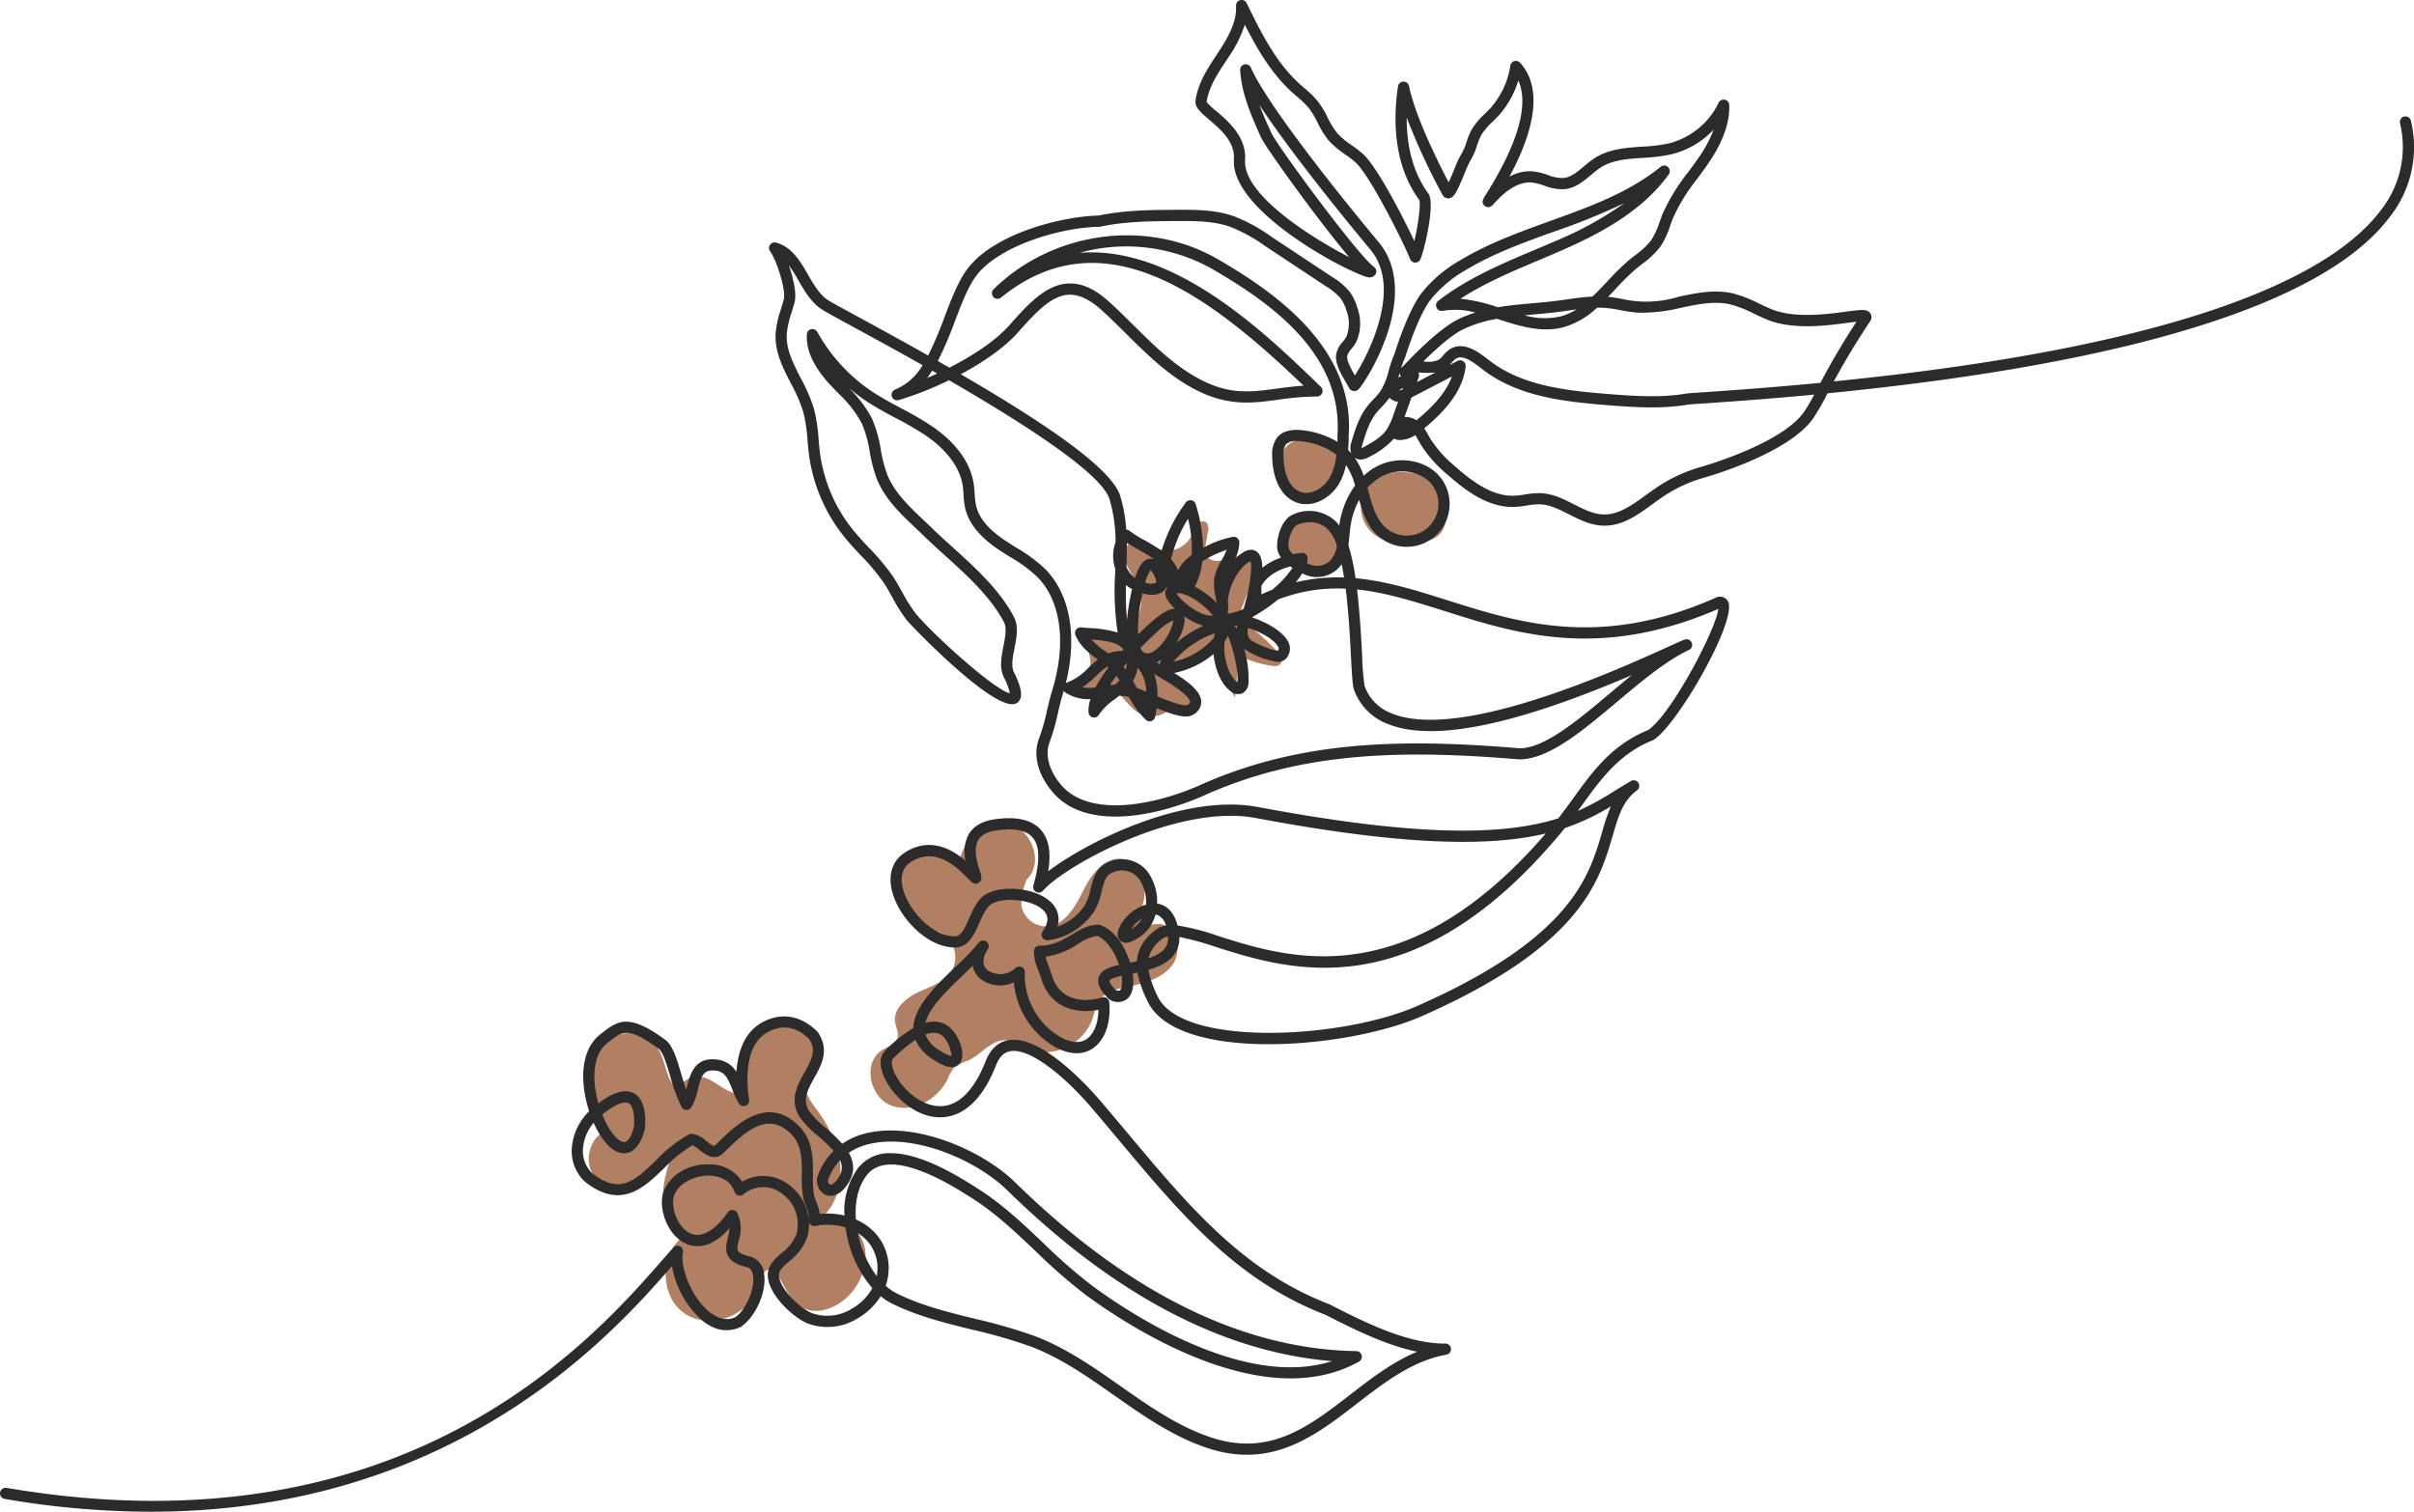
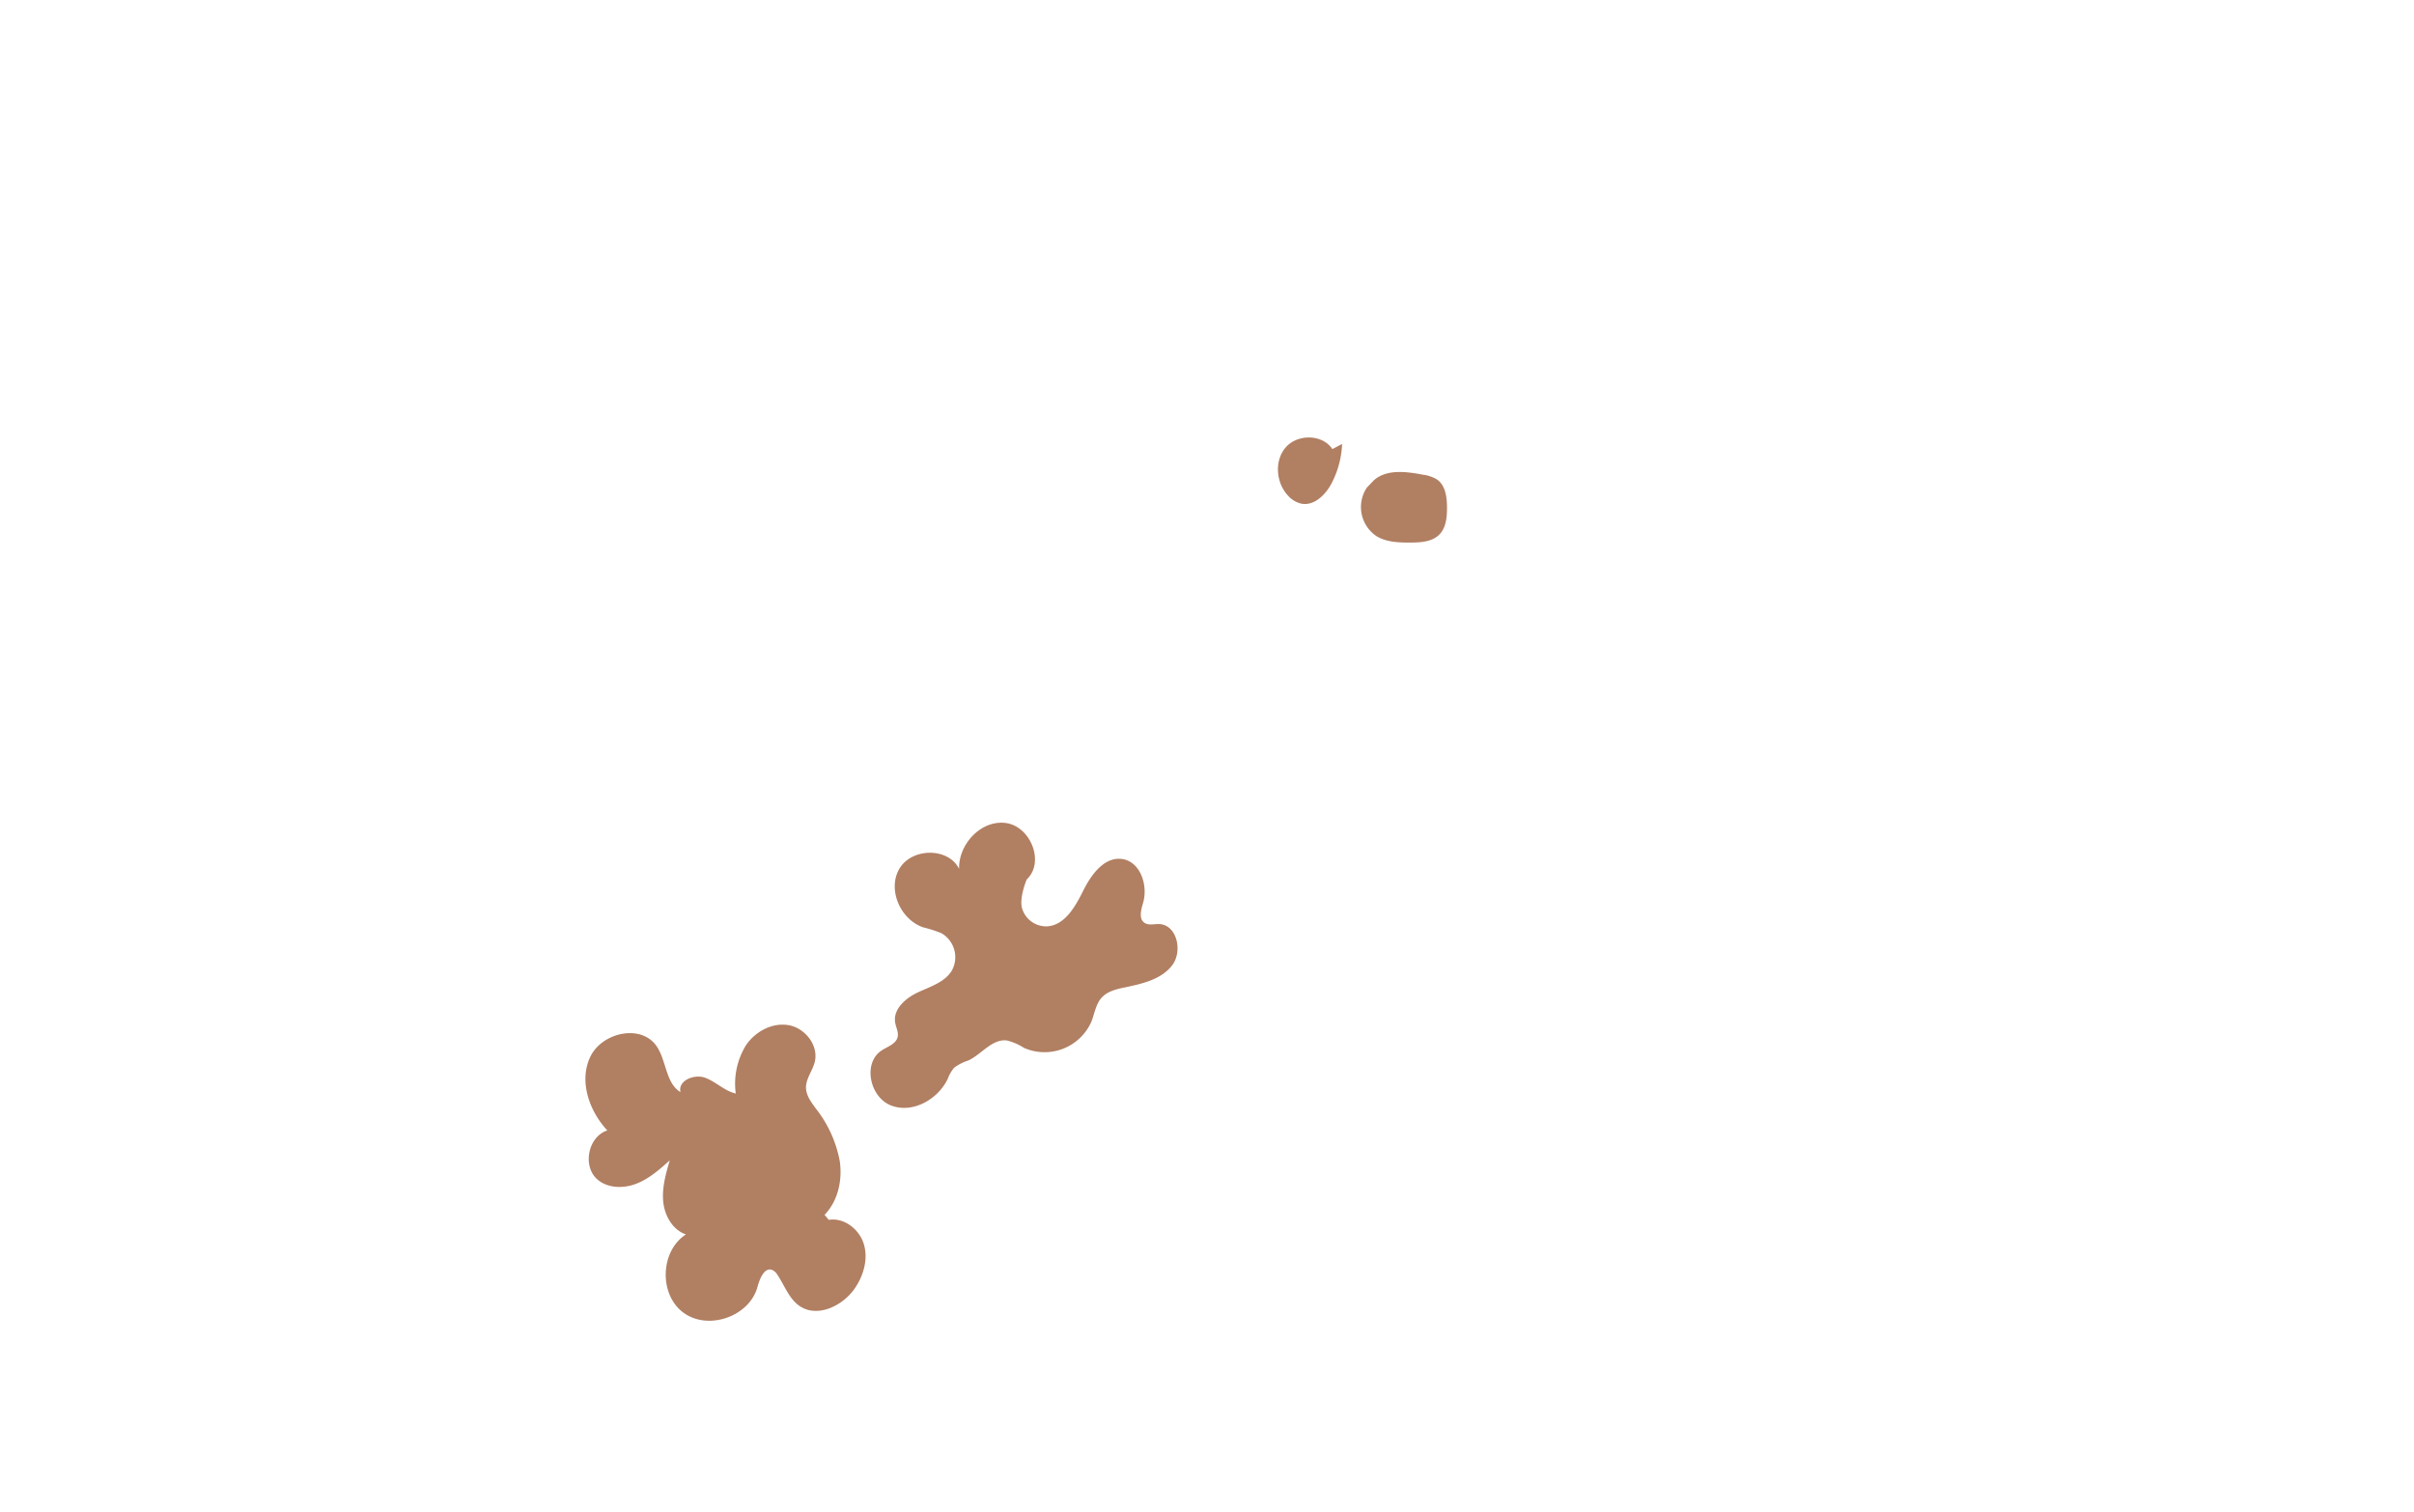
<svg xmlns="http://www.w3.org/2000/svg" width="522.885" height="327.475" viewBox="0 0 522.885 327.475">
  <defs>
    <clipPath id="clip-path">
      <rect id="Rechteck_155" data-name="Rechteck 155" width="522.885" height="327.475" fill="none" />
    </clipPath>
  </defs>
  <g id="Gruppe_136" data-name="Gruppe 136" transform="translate(568 1997)">
    <g id="Gruppe_135" data-name="Gruppe 135" transform="translate(-568 -1997)" clip-path="url(#clip-path)">
      <path id="Pfad_294" data-name="Pfad 294" d="M122.946,45.571a7.583,7.583,0,0,0,2.169,10.577c2.147,1.262,4.769,1.342,7.26,1.335,2.249-.007,4.749-.16,6.31-1.779,1.415-1.466,1.614-3.7,1.616-5.733,0-2.254-.3-4.827-2.137-6.133a7.634,7.634,0,0,0-3.063-1.052c-3.618-.691-7.8-1.241-10.6,1.163" transform="translate(173.128 60.05)" fill="#b17f62" />
-       <path id="Pfad_295" data-name="Pfad 295" d="M115.222,48.668a5.586,5.586,0,0,0,1.6,7.793,10.379,10.379,0,0,0,5.348.984c1.655,0,3.5-.119,4.648-1.308,1.042-1.081,1.19-2.726,1.192-4.226,0-1.66-.223-3.555-1.575-4.517a5.626,5.626,0,0,0-2.256-.778c-2.668-.509-5.752-.914-7.81.858" transform="translate(162.62 65.72)" fill="#b17f62" />
      <path id="Pfad_296" data-name="Pfad 296" d="M126.024,41.621c-2.132-3.223-7.461-3.315-10.039-.436s-2.2,7.739.458,10.543a5.553,5.553,0,0,0,2.779,1.7c2.859.611,5.408-1.965,6.731-4.572a20.4,20.4,0,0,0,2.183-8.338" transform="translate(162.572 55.66)" fill="#b17f62" />
-       <path id="Pfad_297" data-name="Pfad 297" d="M130.662,68.684q1.647-4.2,3.291-8.406c.756-1.926,1.335-4.517-.342-5.728-1.369-.989-3.254-.279-4.856.262s-3.812.632-4.529-.9a3.848,3.848,0,0,1-.068-2.283l.475-2.733a2.2,2.2,0,0,0-.313-2.006,1.6,1.6,0,0,0-2.215.463,10.168,10.168,0,0,0-1.015,2.329,5.753,5.753,0,0,1-7.5,2.787c-1.507-.734-2.854-2.193-4.517-1.97-2.062.279-2.842,3.019-2.217,5s2.111,3.6,2.842,5.542a7.893,7.893,0,0,1-8.025,10.65,3.691,3.691,0,0,0-2.5.25c-1.766,1.279.727,4.214-.182,6.2-.637,1.391-2.845,1.987-2.711,3.511.095,1.1,1.454,1.633,2.547,1.5a32.793,32.793,0,0,1,3.223-.691c3.235-.053,4.8,3.981,7.572,5.646a5.935,5.935,0,0,0,7.844-1.96,8.239,8.239,0,0,0,2.968,1.977c1.493-1.119,1.33-3.521.262-5.05s-2.755-2.479-4.226-3.627c-.407-.317-.843-.78-.7-1.277.131-.465.681-.649,1.151-.763l9.969-2.377a24.946,24.946,0,0,0,3.637,9.729l.855-9.128a21.477,21.477,0,0,0,7.269,2.292,2.037,2.037,0,0,0,1.461-.2c.94-.683.218-2.157-.572-3.007a51.5,51.5,0,0,0-7.16-6.387" transform="translate(137.007 66.32)" fill="#b17f62" />
      <path id="Pfad_298" data-name="Pfad 298" d="M140.324,95.506c-1.088-.039-2.3.342-3.189-.288-1.275-.9-.7-2.852-.267-4.354,1.1-3.833-.652-8.953-4.606-9.46-3.831-.492-6.649,3.4-8.369,6.862S119.9,95.777,116.049,96a5.45,5.45,0,0,1-5.433-3.993c-.589-2.367,1.04-6.179,1.04-6.179,3.938-3.69.872-11.435-4.471-12.205s-10.337,4.531-10.18,9.928c-2.336-4.7-10.2-4.587-12.9-.092s.148,11.042,5.105,12.75a27.855,27.855,0,0,1,3.955,1.27,6,6,0,0,1,2.256,8.113c-1.531,2.513-4.633,3.451-7.3,4.689s-5.435,3.623-4.97,6.528c.172,1.076.788,2.127.531,3.186-.363,1.5-2.152,2.033-3.443,2.876-4.168,2.724-2.607,10.146,2.038,11.936s10.146-1.3,12.276-5.8a7.962,7.962,0,0,1,1.384-2.392A10.42,10.42,0,0,1,99,125.058c2.91-1.379,5.183-4.747,8.377-4.335a12.368,12.368,0,0,1,3.678,1.6,11.083,11.083,0,0,0,14.6-5.673c.7-1.779.952-3.814,2.241-5.224,1.243-1.357,3.16-1.815,4.963-2.193,3.78-.79,7.914-1.716,10.276-4.771s1.052-8.823-2.808-8.961" transform="translate(110.743 104.671)" fill="#b17f62" />
      <path id="Pfad_299" data-name="Pfad 299" d="M104.132,132.8c2.913-3,3.9-7.519,3.286-11.655a26.066,26.066,0,0,0-5.132-11.314c-1.01-1.381-2.144-2.842-2.176-4.553-.036-1.982,1.415-3.666,1.895-5.59.88-3.523-2.016-7.294-5.585-7.958S89.128,93.07,87.1,96.08a15.89,15.89,0,0,0-2.2,10.446c-2.455-.56-4.32-2.59-6.693-3.438s-5.922.7-5.278,3.131c-3.31-2.011-3.01-6.981-5.295-10.112-3.421-4.681-11.75-2.772-14.246,2.462s-.269,11.711,3.69,15.949c-4.207,1.355-5.469,7.846-2.077,10.679,2.263,1.892,5.641,1.924,8.389.851S68.4,122.967,70.6,121c-.851,2.92-1.711,5.929-1.413,8.956s2.038,6.116,4.919,7.09c-5.59,3.591-5.891,13.015-.538,16.952s14.26.851,16.026-5.556c.494-1.8,1.5-4.379,3.23-3.686a2.62,2.62,0,0,1,1.107,1.054c1.553,2.309,2.5,5.181,4.8,6.746,3.841,2.612,9.3.007,11.939-3.814,1.914-2.777,2.939-6.349,1.975-9.579s-4.279-5.823-7.606-5.273" transform="translate(74.473 130.361)" fill="#b17f62" />
-       <path id="Pfad_300" data-name="Pfad 300" d="M32.664,327.475A188.145,188.145,0,0,1,1.008,324.7a1.21,1.21,0,0,1-.991-1.4,1.228,1.228,0,0,1,1.4-.991c86.161,14.689,126.947-32.048,142.3-49.642.785-.9,1.49-1.706,2.12-2.413a1.211,1.211,0,0,1,2.091,1.049c-.662,3.215,1.873,9.811,5.774,12.922,1.934,1.544,3.809,1.907,5.585,1.1,2.321-1.621,4.333-6.286,3.8-9.14-.24-1.292-.887-1.59-1.352-1.7-2.062-.492-3.32-1.209-3.962-2.263-.79-1.289-.451-2.68-.126-4.025a10.98,10.98,0,0,0,.376-2.142c-4.354,4.938-7.987,4.161-9.872,3.145-3.877-2.081-5.646-7.88-4.369-11.161,1.362-3.514,5.333-5.978,9.862-5.8a8.136,8.136,0,0,1,7.1,3.751,9.007,9.007,0,0,1,9.806.431,10.748,10.748,0,0,1,4.626,7.6,5.705,5.705,0,0,0-.574-2.673,17.554,17.554,0,0,1-.582-1.665,23.241,23.241,0,0,1-.339-5.069c.022-3.388.041-6.586-2.338-8.966-4.87-4.861-9.484-1.027-14.587,4.073-1.989,1.987-4.054.339-5.282-.642a6.482,6.482,0,0,0-1.473-1,29.548,29.548,0,0,0-6.179,5c-4.4,4.26-9.387,9.087-17.2,2.84a9.092,9.092,0,0,1-2.772-7.122,12.6,12.6,0,0,1,3.763-8.086c-1.844-5.622-2.234-13.119,2.508-16.715l.657-.511c3.327-2.622,5.908-3.792,13.623,1.992,1.459,1.442,2.215,3.986,3.087,6.933.363,1.229.737,2.484,1.153,3.649.046-.174.09-.349.133-.526.683-2.758,1.706-6.937,7.049-5.922a5.467,5.467,0,0,1,3.71,2.641c.237-4.093,1.544-8.658,5.736-10.873,4.088-2.157,8.3-1.386,11.861,2.174,2.622,3.894.829,7.1-.751,9.935-1.405,2.518-2.619,4.691-1.153,7.151a18.865,18.865,0,0,0,3.564,3.63,35.853,35.853,0,0,1,3.642,3.494,15.943,15.943,0,0,1,5.682-2.387c10.519-2.287,24.682,3.812,31.789,10.766,24.381,23.868,49.24,36.16,73.886,36.541a1.212,1.212,0,0,1,.574,2.268c-20.941,11.745-50.672-8.147-59.289-14.522a118.247,118.247,0,0,1-10.839-9.477c-4.177-3.962-8.5-8.059-13.4-11.209-4.461-2.862-18.033-11.573-23.063-5.2-1.846,2.341-2.668,5.74-2.377,9.615a12.808,12.808,0,0,1,3.383,2.169,11.2,11.2,0,0,1,3.644,9.605,10.8,10.8,0,0,1-.579,2.6,10.594,10.594,0,0,0,2.3,1.6c5.331,2.67,11.272,4.131,17.018,5.544a113.2,113.2,0,0,1,12.976,3.749c6.777,2.564,12.772,6.773,18.573,10.841,6.157,4.325,12.523,8.794,19.707,11.146,12.646,4.148,21.088-2.38,30.027-9.283,4.546-3.509,9.205-7.109,14.524-9.317-6.976-1.437-13.964-4.994-19.848-7.987-19.278-7.439-31.077-21.512-44.736-37.81-1.924-2.295-3.887-4.638-5.922-7.025-5.656-6.632-13.284-13.012-17.6-12.28-1.381.23-2.4,1.224-3.109,3.036-3.635,9.254-8.529,11.248-11.994,11.289h-.121c-5.828,0-10.652-5.217-12.227-8.951-.981-2.336-.872-4.272.308-5.452a30.219,30.219,0,0,1,6.123-4.941c.111-4.633,4.946-9.256,9.237-13.364a50.368,50.368,0,0,0,4.9-5.1,1.211,1.211,0,0,1,1.98,1.393c-1.231,1.895-1.25,3.5-.056,4.526a4.774,4.774,0,0,0,6.07-.465,1.211,1.211,0,0,1,2.018.964,15.53,15.53,0,0,0,7.48,13.882c1.607.943,3.918,1.812,5.808.615,1.633-1.035,2.617-3.465,2.648-6.395-4.984.993-10.4-.579-12.285-6.455-.293-.916-.56-1.624-.788-2.227a10.134,10.134,0,0,1-.894-3.993,1.21,1.21,0,0,1,1.212-1.212c3.026,0,5.076-1.241,7.061-2.442,1.788-1.086,3.477-2.111,5.648-2.111a1.219,1.219,0,0,1,.383.063c3.06,1.02,5.408,4.577,6.521,8.154.506-.1,1-.2,1.473-.31.182-2.5,1.42-5.018,4.728-7.223a1.027,1.027,0,0,1,.223-.116,6.25,6.25,0,0,1,1.345-.366,3.551,3.551,0,0,0-1.594-2.188,2.128,2.128,0,0,0-.678-.189,8.36,8.36,0,0,1-3.24,4.708c-1.844,1.287-3.085,1.657-4.005,1.195a1.733,1.733,0,0,1-.95-1.548c-.063-1.655,1.771-4.231,3.925-5.513a9.866,9.866,0,0,1,2.22-1.006,8.605,8.605,0,0,0-.974-4.655,4.679,4.679,0,0,0-6.278-2.307c-1.447.586-1.861,1.982-2.413,4.211a13.169,13.169,0,0,1-1.614,4.27,14.094,14.094,0,0,1-9.983,6.191,1.226,1.226,0,0,1-1.178-.586,1.212,1.212,0,0,1,.048-1.311c1.825-2.61.746-3.9.39-4.328-2.074-2.489-8.168-3.169-11.032-1.856-1.374.511-2.215,2.416-3.029,4.26-1.115,2.527-2.375,5.391-5.331,5.391-5.92,0-11.854-6.179-13.477-11.723-1.122-3.829-.162-7.054,2.639-8.847,5.391-3.455,10.15-.763,13.138,1.766a8.172,8.172,0,0,1,.749-5.825c1.056-1.706,2.937-2.762,5.585-3.143,4.684-.671,8.054.1,9.993,2.3,2.048,2.331,2.123,5.694,1.565,8.968,8.382-6.356,29.419-16.945,45.448-13.928,36.7,6.913,54.268,5.871,65.063,2.45,1.153-1.476,2.232-2.966,3.288-4.422,4.3-5.929,8.36-11.529,16.194-14.706,5.183-3.608,14.8-22.109,15.161-26.225-25.632,11.1-43.5,5.445-59.272.458-6.586-2.081-12.746-4.03-18.968-4.679.528,4.405.843,9.334,1.1,14.267a56.3,56.3,0,0,0,.531,6.649,9.866,9.866,0,0,0,5.789,5.893c14.667,6.126,48.613-9.244,59.771-14.3,2.023-.916,3.245-1.471,3.79-1.65a1.211,1.211,0,0,1,.9,2.246c-4.953,2.329-10.344,6.857-15.559,11.238-7.633,6.409-14.839,12.462-21.19,12.462-25.954-2.159-47.525-1.614-68.763,8.04-11.49,4.924-26.08,7.131-32.642-1.376-.148-.16-4.829-5.515-2.564-11.318a43.406,43.406,0,0,0,1.679-5.905c.339-1.461.683-2.922,1.124-4.357,3.138-10.192,1.926-19.4-3.24-24.619a31.136,31.136,0,0,0-5.835-4.286c-.921-.572-1.839-1.146-2.736-1.757-4.015-2.743-6.322-5.66-7.051-8.917a18.436,18.436,0,0,1-.339-2.876c-.044-.623-.085-1.25-.174-1.871-.778-5.265-5.328-9.084-7.972-10.892A70.279,70.279,0,0,0,194,90.552c-2.1-1.122-4.265-2.283-6.3-3.63a39.134,39.134,0,0,1-4.02-3.051,26.257,26.257,0,0,1,5.183,6.787,27.686,27.686,0,0,1,1.917,6.734,29.3,29.3,0,0,0,1.43,5.486c1.556,3.838,4.764,6.877,7.868,9.816.572.543,1.146,1.086,1.706,1.628,1.468,1.425,3.014,2.828,4.577,4.24,4.965,4.5,10.1,9.147,13.225,15,1.093,2.048.618,4.495.158,6.862-.39,2-.756,3.9-.119,5.2,1.306,2.668,2.4,5.544.613,6.676-4.267,2.665-22.923-16.821-23.858-18a35.188,35.188,0,0,1-3.063-4.851c-.625-1.124-1.272-2.287-1.987-3.349a46.3,46.3,0,0,0-4.87-5.784c-1.219-1.3-2.476-2.641-3.623-4.068a35.939,35.939,0,0,1-7.6-17.711c-.143-1.069-.24-2.147-.334-3.225a32.876,32.876,0,0,0-.957-6.247,34.644,34.644,0,0,0-2.629-6.007C169.582,79.7,167.8,76.227,168,72.287a21.648,21.648,0,0,1,1.139-5.268c.23-.754.46-1.5.649-2.263.47-1.9-1.546-8.391-2.971-10.308a1.212,1.212,0,0,1,1.294-1.892c3.436.947,5.21,4.008,6.928,6.969,1.294,2.232,2.515,4.34,4.354,5.51.834.531,3.349,1.9,6.828,3.792,4.963,2.7,9.959,5.445,14.817,8.185a80.054,80.054,0,0,0,3.55-8.343c1.631-4.262,3.172-8.292,5.389-10.967,5.988-7.231,19.9-10.788,27.866-11.006l.131,0c5.542-1.175,11.229-1.212,16.736-1.248,3.935-.017,8.391-.051,12.469,1.357a37.063,37.063,0,0,1,8.229,4.485l13.206,8.747a14.8,14.8,0,0,1,3.586,2.985,10.914,10.914,0,0,1,1.762,3.5,10.051,10.051,0,0,1-.053,7.25,7.78,7.78,0,0,1-1.2,1.817,3.565,3.565,0,0,0-.867,1.464c-.262.923.843,2.922,1.636,4.286,2.77-4.284,10.364-18.828,3.395-27.212-4.5-5.408-17.059-20.7-24.059-31.382.756,2.057,1.667,4.073,2.566,6.058,1.245,2.755,18.721,26.468,22.247,29.044a1.22,1.22,0,0,1,.487,1.139,1.479,1.479,0,0,1-1.548,1.107c-3.2-.322-30.085-14.069-29.291-25.561.262-3.809-2.862-6.477-5.372-8.619-1.822-1.558-3.14-2.682-2.937-4.151.514-3.751,2.593-6.906,4.606-9.954l.487-.739c2.021-3.085,3.867-6.4,3.669-9.792a1.211,1.211,0,0,1,2.3-.6c3.08,6.283,6.261,12.777,11.473,17.5.334.3.678.6,1.025.9a21.693,21.693,0,0,1,2.949,2.91,21.309,21.309,0,0,1,2.1,3.489,17,17,0,0,0,2.1,3.4,17.012,17.012,0,0,0,3.085,2.573,28.094,28.094,0,0,1,2.421,1.866c3.075,2.731,8.561,13.393,11.173,18.912.819-3.436,1.437-8.018,1.056-8.929-5.658-7.693-5.631-17.618-4.6-24.578a1.212,1.212,0,0,1,2.387-.065c1.333,6.492,6.2,16.286,8.592,20.853.417-.889.894-2.045,1.236-2.871a23.241,23.241,0,0,1,1.444-3.155,11.456,11.456,0,0,0,1.18-2.7,15.943,15.943,0,0,1,1.146-2.758,15.691,15.691,0,0,1,2.823-3.368c.4-.395.8-.79,1.18-1.2a17.781,17.781,0,0,0,4.354-9.239,1.21,1.21,0,0,1,2.086-.64c3.283,3.547,5.275,10.659-2.292,24.7a8.92,8.92,0,0,1,5.224-1.141,14.382,14.382,0,0,1,3.1.768,8.6,8.6,0,0,0,3.395.657c1.587-.148,2.944-1.287,4.386-2.493a22.622,22.622,0,0,1,2.447-1.868c3.092-1.955,6.7-2.2,10.184-2.428a35.848,35.848,0,0,0,5.757-.7,16.4,16.4,0,0,0,10.817-8.8,1.211,1.211,0,0,1,2.309.473c.172,5.275-2.728,10.063-4.924,13.208-.64.914-1.3,1.815-1.968,2.716a40.387,40.387,0,0,0-5.232,8.437c-.242.584-.456,1.182-.666,1.779a18.27,18.27,0,0,1-2.111,4.514,18.239,18.239,0,0,1-3.921,3.744c-.446.349-.892.693-1.323,1.054a53.7,53.7,0,0,0-4.558,4.485c-.509.54-1.02,1.086-1.539,1.621.032,0,.065,0,.1.01,1.042.1,2.077.291,3.111.482a23.584,23.584,0,0,0,12.13-.536c3.8-.785,7.727-1.609,11.66-.708a27.434,27.434,0,0,1,5.677,2.2c.911.436,1.822.87,2.758,1.248,4.95,2,11.912,1.069,16.07.516,3.409-.458,4.681-.625,5.331.414a1.515,1.515,0,0,1-.1,1.7c-2.8,4.18-5.435,8.544-7.839,12.99,80.309-8.035,108.946-24.287,118.524-37.137a22.087,22.087,0,0,0,4.112-18.789,1.21,1.21,0,1,1,2.36-.536,24.381,24.381,0,0,1-4.531,20.769C503.788,65.6,461.885,78.7,395.858,85.2a56.175,56.175,0,0,1-2.944,5.176c-5.285,7.945-23.434,13-24.2,13.213a30.868,30.868,0,0,0-8.464,3.981c-.749.5-1.5,1.047-2.244,1.59-3.283,2.387-6.637,4.88-10.863,4.7-2.67-.1-5.013-1.289-7.277-2.435-2.118-1.073-4.119-2.086-6.249-2.174a15.147,15.147,0,0,0-2.976.269,24.169,24.169,0,0,1-2.6.3c-5.571.17-10.364-3.354-14.345-6.865a28.232,28.232,0,0,1-5.869-6.521c-.172-.288-.339-.586-.5-.884-.254-.453-.5-.9-.768-1.3a6.416,6.416,0,0,1-3.1,1.066A2.638,2.638,0,0,1,301.94,95a17.436,17.436,0,0,1-5.307,3.947c-.487.274-1.963,1.093-3.215.182.022.029.046.061.068.094a15.688,15.688,0,0,1,1.9,3.841,13.4,13.4,0,0,1,2.53-1.863c5.084-2.862,11.784-1.5,14.628,2.973a9.295,9.295,0,0,1-13.928,12.014c-2.4-2.081-3.395-4.989-4.216-7.907a17.539,17.539,0,0,0-1.939,6.21c-.056.465-.1.935-.148,1.41-.068.7-.138,1.425-.25,2.154a46.888,46.888,0,0,1,1.548,7.2c6.748.615,13.291,2.682,20.017,4.81,15.472,4.895,33,10.434,57.852-.509a2.017,2.017,0,0,1,2.808.681c2.157,3.938-10.684,26.427-16.031,29.991a1.017,1.017,0,0,1-.223.114c-7.265,2.908-11.144,8.263-15.254,13.931-.339.47-.681.938-1.025,1.41a63.861,63.861,0,0,0,8.36-4.589c1.049-.652,2.081-1.289,3.138-1.9a1.212,1.212,0,0,1,1.321,2.028c-3.029,2.205-4,5.508-5.219,9.692-2.966,10.15-7.029,24.052-41.358,39.2-16.305,7.2-53.345,10.146-59.49-3.344a24.793,24.793,0,0,1-2.13-6.092c-.356.078-.708.148-1.047.216.409,2.639-.036,4.606-1.258,5.559a3.308,3.308,0,0,1-3.589.15,1.208,1.208,0,0,1-.363-.247c-1.168-1.166-2.658-2.91-2.137-4.628.468-1.541,2.14-2.188,4.4-2.7-.911-2.767-2.665-5.476-4.713-6.281a9.418,9.418,0,0,0-4.194,1.754,16.268,16.268,0,0,1-7,2.728,12.142,12.142,0,0,0,.637,1.992c.24.635.519,1.381.829,2.343,1.674,5.229,6.843,5.7,10.773,4.5a1.211,1.211,0,0,1,1.561,1.049c.4,4.514-1.015,8.382-3.707,10.087-2.28,1.447-5.239,1.241-8.333-.572a18.078,18.078,0,0,1-8.634-13.834,6.978,6.978,0,0,1-7.284-.8A4.877,4.877,0,0,1,210.7,209.2c-.625.613-1.277,1.241-1.946,1.878-3.533,3.38-7.47,7.146-8.321,10.5a6.2,6.2,0,0,1,3.012-.153c2.009.431,3.533,1.98,4.526,4.6.291.8,1.1,3.448-.424,4.655-1.493,1.187-3.826-.1-5.452-1.178a9.449,9.449,0,0,1-3.795-4.25,30.661,30.661,0,0,0-4.868,4.1c-.412.414-.33,1.51.213,2.8,1.522,3.608,5.765,7.47,10,7.47h.087c3.9-.046,7.281-3.419,9.765-9.751,1.037-2.636,2.707-4.163,4.967-4.541,7.233-1.243,17.8,10.7,19.848,13.1s4.008,4.737,5.937,7.037c13.441,16.041,25.053,29.894,43.66,37.054.039.017.279.136.317.155,7.337,3.734,16.46,8.374,24.725,8.374a.962.962,0,0,1,.145,0,1.211,1.211,0,0,1,.213,2.4c-7.34,1.3-13.46,6.031-19.378,10.6-9.043,6.988-18.4,14.207-32.264,9.671-7.526-2.464-14.044-7.042-20.347-11.466-5.675-3.984-11.544-8.105-18.038-10.56a110.813,110.813,0,0,0-12.695-3.661c-5.876-1.444-11.953-2.937-17.524-5.731a12.371,12.371,0,0,1-2.3-1.514,14.2,14.2,0,0,1-4.861,4.715,12.358,12.358,0,0,1-11.088,1.136c-3.119-1.338-8.711-6.429-8.5-10.72.094-1.912,1.59-3.24,3.031-4.524A9.459,9.459,0,0,0,172.5,267.4a8.145,8.145,0,0,0-3.308-8.975,6.612,6.612,0,0,0-8.185.32,1.213,1.213,0,0,1-1.9-.557c-1.052-3.1-4.2-3.5-5.51-3.528-2.905.012-6.436,1.381-7.555,4.257-.877,2.266.574,6.71,3.259,8.151,2.44,1.3,5.4-.274,8.345-4.444a1.151,1.151,0,0,1,1.078-.509,1.215,1.215,0,0,1,.991.659,8.115,8.115,0,0,1,.291,6c-.23.943-.429,1.757-.162,2.191.191.31.771.766,2.457,1.168a4.21,4.21,0,0,1,3.172,3.613c.715,3.826-1.667,9.4-4.994,11.689-2.818,1.308-5.622.814-8.282-1.308a20.5,20.5,0,0,1-6.647-11.866l0,0C133.257,288.337,99.1,327.475,32.664,327.475M193,249.814c6.84,0,15.27,5.406,19.14,7.887,5.1,3.274,9.506,7.451,13.766,11.493a115.832,115.832,0,0,0,10.616,9.283c7.684,5.692,32.744,22.54,52.015,16.373-23.562-1.914-47.2-14.333-70.326-36.977-6.656-6.518-19.853-12.249-29.579-10.131a13.611,13.611,0,0,0-4.786,1.977c1.272,2.237,1.5,4.774-.838,7.594-1.638,1.98-3.392,2-4.488,1.357a3.436,3.436,0,0,1-1.338-4.136,14.653,14.653,0,0,1,3.385-5.241,37.8,37.8,0,0,0-3.363-3.2,20.041,20.041,0,0,1-4.056-4.216c-2.186-3.661-.429-6.8,1.119-9.571,1.643-2.947,2.571-4.87,1-7.226-2.678-2.641-5.714-3.235-8.866-1.558-5.365,2.833-4.677,11.214-4.131,14.687a1.213,1.213,0,0,1-2.207.86,15.323,15.323,0,0,1-1.381-2.93c-.926-2.37-1.607-3.831-3.3-4.148-2.973-.545-3.467.95-4.253,4.124a11.572,11.572,0,0,1-1.427,3.812,1.132,1.132,0,0,1-1.059.516,1.209,1.209,0,0,1-1-.628,35.732,35.732,0,0,1-2.479-6.719c-.715-2.409-1.454-4.9-2.346-5.794-6.649-4.975-8.115-3.826-10.541-1.917l-.7.54c-3.286,2.493-3.371,8.108-1.958,13.078,3.31-2.486,5.842-3.189,7.72-2.147,3.039,1.694,2.409,7.189,2.326,7.812-1.141,4.2-3,5.11-4.357,5.161-2.82.085-5.178-3.177-6.724-6.6a9.9,9.9,0,0,0-2.319,5.682,6.675,6.675,0,0,0,1.965,5.2c6.041,4.824,9.339,1.638,13.9-2.779a29.805,29.805,0,0,1,7.109-5.6,1.167,1.167,0,0,1,.54-.128,5.436,5.436,0,0,1,3.2,1.568c1.527,1.224,1.725,1.156,2.055.824,4.129-4.131,11.045-11.045,18.013-4.076,3.094,3.1,3.07,7.134,3.048,10.7a21.584,21.584,0,0,0,.267,4.468c.136.468.317.93.489,1.369a9.519,9.519,0,0,1,.708,2.515,15.571,15.571,0,0,1,5.355.346,15.717,15.717,0,0,1,2.942-10.281A8.6,8.6,0,0,1,193,249.814M175.24,264.842a9.876,9.876,0,0,1-.429,3.264,11.473,11.473,0,0,1-3.858,5.1c-1.17,1.035-2.181,1.931-2.224,2.83-.141,2.789,4.284,7.192,7.034,8.377a9.993,9.993,0,0,0,8.89-1,11.589,11.589,0,0,0,4.306-4.359,24.864,24.864,0,0,1-5.433-11.023c-.16-.722-.288-1.437-.388-2.14a13.2,13.2,0,0,0-6.535-.317,1.208,1.208,0,0,1-1.364-.729m10.567,2.268c.027.131.056.259.085.39a23.236,23.236,0,0,0,4.013,8.922c.044-.24.078-.48.1-.717a8.7,8.7,0,0,0-2.847-7.579,9.973,9.973,0,0,0-1.35-1.015m-3.848-15.792a12.4,12.4,0,0,0-2.52,4.088,1.015,1.015,0,0,0,.3,1.173c.305.172.846-.145,1.4-.814,1.325-1.6,1.481-3.007.819-4.446m-51.508-9.889c1.517,3.78,3.533,5.98,4.735,5.98h.034c.758-.029,1.536-1.233,2.081-3.218.155-1.289.133-4.514-1.136-5.219-.48-.267-1.96-.543-5.714,2.457m70.006-17.32a6.8,6.8,0,0,0,2.968,3.363c2.069,1.364,2.716,1.25,2.709,1.248a12.762,12.762,0,0,0-.441-1.859c-.688-1.812-1.592-2.823-2.76-3.072a4.425,4.425,0,0,0-2.476.32m48.283-14.015a22.791,22.791,0,0,0,1.977,5.665c5.079,11.141,39.795,9.419,56.306,2.135,33.3-14.7,37.18-27.972,40.011-37.667a44.072,44.072,0,0,1,1.89-5.561,49.036,49.036,0,0,1-9.964,4.706c-.264.332-.533.662-.809.993-31.956,38.348-58.865,29.819-74.937,24.723a57.444,57.444,0,0,0-7.761-2.113c.126,4.26-3.215,6.1-6.712,7.119m-7.071,4.371c.431.16.768.191.921.068.308-.237.64-1.267.366-3.152-1.282.3-2.535.666-2.648,1.044,0,0-.1.531,1.362,2.04m10.545-11.381a7.332,7.332,0,0,0-3.434,4.463c2.7-.88,4.359-2.152,4.238-4.655a4.031,4.031,0,0,0-.8.191m2.852-2.6a49.034,49.034,0,0,1,8.876,2.295c15.249,4.832,40.607,12.872,70.874-22.227-11.338,2.7-29.245,2.976-62.8-3.351-16.906-3.182-41.418,10.344-46.1,15.743a1.211,1.211,0,0,1-2.081-1.117c.923-3.337,1.909-8.052-.2-10.444-1.367-1.551-4-2.062-7.829-1.5-1.907.274-3.208.952-3.87,2.021-1.26,2.033-.191,5.285.322,6.848.325.981.63,1.912-.267,2.464-.4.247-1.042.38-1.827-.4l-.458-.468c-2.251-2.314-6.935-7.122-12.411-3.618-2.377,1.522-2.193,4.173-1.619,6.123,1.379,4.713,6.441,9.983,11.151,9.983,1.282,0,2.033-1.493,3.114-3.945.972-2.2,2.069-4.694,4.323-5.522,3.671-1.694,10.977-.86,13.817,2.542a5.028,5.028,0,0,1,.96,4.829,11.873,11.873,0,0,0,5.886-4.589,11.2,11.2,0,0,0,1.277-3.506c.562-2.249,1.192-4.8,3.858-5.874a7.03,7.03,0,0,1,9.317,3.395,11.017,11.017,0,0,1,1.258,5.583,4.5,4.5,0,0,1,1.364.4c1.059.509,2.372,1.677,3.063,4.345m-7.735-1.478-.085.051a7.188,7.188,0,0,0-2.258,2.232c.189-.116.407-.259.657-.431a5.75,5.75,0,0,0,1.686-1.851m-16.913-49.371c-.065.221-.131.443-.2.666-.426,1.379-.754,2.787-1.083,4.192a45.3,45.3,0,0,1-1.779,6.237c-1.723,4.408,2.132,8.849,2.169,8.89,5.782,7.487,19.656,5.052,29.8.705,21.7-9.862,43.611-10.429,69.846-8.241,5.365,0,12.566-6.053,19.528-11.9,1.577-1.325,3.172-2.665,4.771-3.957-18.61,7.936-40.963,15.556-53.044,10.514a12.325,12.325,0,0,1-7.124-7.294c-.325-.875-.451-3-.681-7.357-.206-3.957-.5-9.472-1.141-14.58a35.314,35.314,0,0,0-14.667,2.355,36.43,36.43,0,0,1-5.544,3.782l-.044.107c3.007.95,6.339,2.859,7.592,4.907a3.172,3.172,0,0,1-.334,4.071,2.354,2.354,0,0,1-1.926.608,17.441,17.441,0,0,1-7.073-2.8,23.148,23.148,0,0,1,.952,7.332,2.635,2.635,0,0,1-1.408,2.343,2.574,2.574,0,0,1-2.6-.6c-2.048-1.568-3.274-4.854-3.574-7.948a19.134,19.134,0,0,1-8.539,4.1c2.993,1.846,5.886,3.976,5.874,6.324a3.164,3.164,0,0,1-1.827,2.738c-1.468.86-4,.109-7.834-1.437-.1.814-.23,1.476-.322,1.89a1.212,1.212,0,0,1-1.994.645,18.043,18.043,0,0,1-3.625-4.9,5.635,5.635,0,0,0-1-.247,10.73,10.73,0,0,0-1.158-.073c-.313.245-.625.485-.933.72a12.609,12.609,0,0,0-3.47,3.4,1.222,1.222,0,0,1-1.318.562,1.207,1.207,0,0,1-.933-1.088,7.557,7.557,0,0,1,.417-2.867,9.289,9.289,0,0,1-5.336-1.367,1.2,1.2,0,0,1-.436-.436m20.3,1.221c2.409.989,5.629,2.222,6.438,1.88.223-.131.613-.4.615-.657,0-.645-.967-2-5.6-4.781l-.62-.378c-.523-.325-1.04-.628-1.546-.93a14.2,14.2,0,0,1,.712,4.866M170.866,57.47c1,2.852,1.7,6.155,1.272,7.868-.2.8-.443,1.6-.686,2.392a19.48,19.48,0,0,0-1.037,4.679c-.165,3.291,1.4,6.327,3.048,9.54a36.666,36.666,0,0,1,2.8,6.441,34.829,34.829,0,0,1,1.042,6.71c.092,1.037.184,2.079.32,3.114a33.54,33.54,0,0,0,7.09,16.514c1.088,1.357,2.316,2.665,3.5,3.93a48.913,48.913,0,0,1,5.113,6.089c.771,1.146,1.444,2.355,2.094,3.523a33.238,33.238,0,0,0,2.842,4.524c3.305,4.168,17.107,16.7,20.463,17.376a12.075,12.075,0,0,0-1.294-3.477c-.993-2.028-.531-4.417-.08-6.727.395-2.04.771-3.967.08-5.258-2.93-5.484-7.9-9.991-12.712-14.347-1.582-1.43-3.152-2.852-4.64-4.3-.555-.538-1.117-1.069-1.682-1.607-3.293-3.116-6.7-6.339-8.452-10.667a31.934,31.934,0,0,1-1.56-5.932,25.538,25.538,0,0,0-1.728-6.157,25.61,25.61,0,0,0-5.13-6.55c-.6-.62-1.2-1.241-1.781-1.871-3.528-3.841-5.159-7.388-4.982-10.843a1.209,1.209,0,0,1,2.268-.523A37.207,37.207,0,0,0,189.028,84.9c1.943,1.284,4.061,2.418,6.111,3.514a71.828,71.828,0,0,1,6.787,3.952c3.627,2.481,8.134,6.673,9,12.537.1.686.145,1.379.191,2.069a16.518,16.518,0,0,0,.291,2.5c.586,2.629,2.566,5.064,6.053,7.444.865.594,1.757,1.149,2.651,1.708a33.12,33.12,0,0,1,6.271,4.635c5.4,5.452,7.015,14.565,4.485,24.7a1.21,1.21,0,0,1,.237-.1,12.1,12.1,0,0,0,4.592-3.145c.661-.615,1.347-1.255,2.106-1.832-1.919-1.391-3.848-2.871-4.856-5.3a1.228,1.228,0,0,1,.145-1.187,1.262,1.262,0,0,1,1.09-.485c.562.056,1.149.1,1.742.143a24.2,24.2,0,0,1,6.181.981c-.022-.1-.044-.208-.063-.315a62.214,62.214,0,0,1-.48-12.823c0-.223.012-.443.019-.666a8.683,8.683,0,0,1,.065-5.815,33.339,33.339,0,0,0-1.321-9.3c-1.779-5.677-19.092-16.683-34.772-25.746a73.087,73.087,0,0,1-10.875,4.3,1.212,1.212,0,0,1-.761-2.3A12.281,12.281,0,0,0,199.83,79.1c-5.82-3.283-11.079-6.143-14.767-8.147-3.656-1.989-6.072-3.3-6.974-3.877-2.338-1.49-3.768-3.957-5.149-6.339a31.486,31.486,0,0,0-2.074-3.271m75.4,91.579c.615.23,1.294.5,2.011.795a8.465,8.465,0,0,0-1.369-4.58,4.17,4.17,0,0,0-.519-.586,7.6,7.6,0,0,1-.977,2.83c.276.485.54.972.8,1.451.017.031.031.061.051.09m-11.81-.143a8.388,8.388,0,0,0,2.837-.007,32.247,32.247,0,0,1,2.806-4.277c-.087-.068-.17-.141-.257-.208a18.314,18.314,0,0,0-2.489,2.079,22.943,22.943,0,0,1-2.9,2.413m7.364-2.493c-.5.676-.977,1.34-1.4,1.994.361-.044.732-.08,1.117-.1a11.045,11.045,0,0,0,.969-.926q-.327-.5-.686-.972m23.449-7.4c-.4,3.2.814,7.289,2.632,8.687.046.031.085.061.124.087.4-1.81-1-7.863-2.069-10.046a8.114,8.114,0,0,1-.686,1.272m-21.907,5.454c.167.2.325.4.48.6a5.891,5.891,0,0,0,.174-.911c.022-.182.034-.354.044-.521q-.353.411-.7.829m7.189-.957.5.3c.048.029.094.056.143.082a5.5,5.5,0,0,1,.434-1.025,6.849,6.849,0,0,1-1.081.647m12.615-6.3a12.731,12.731,0,0,0-1.357.5,20.368,20.368,0,0,0-7.623,5.643,16.044,16.044,0,0,0,8.764-5.2l.015-.085c.058-.3.124-.582.2-.858m-26.788,1.318a19.256,19.256,0,0,0,3.143,2.619c.194.141.388.281.582.419a7.168,7.168,0,0,1,2.99-.533l.281-.313c-.031-.044-.065-.085-.1-.128-1.279-1.544-4.18-1.859-6.894-2.064m10.667,1.844a1.978,1.978,0,0,0,.812,1.02c.914.489,2.014-.184,2.774-.836a11.31,11.31,0,0,0,3.555-6.174,11.89,11.89,0,0,0-3.62,2.578c-1.1.991-2.3,2.157-3.521,3.412m23.332-4.342a2.6,2.6,0,0,0,.429,2.493c.649.686,4.941,2.556,6.029,2.416.167-.223.23-.492-.085-1-.955-1.558-3.942-3.128-6.373-3.906m-13.872-2.535c.414,1.655-.671,4.1-1.67,5.736a25.937,25.937,0,0,1,5.84-3.671,13.511,13.511,0,0,1-4.17-2.064m-9.016-4.929c-.124.567-.254,1.195-.388,1.892a31.128,31.128,0,0,0-.589,7c1.076-1.061,1.951-1.866,2.426-2.3,1.774-1.6,3.879-3.274,5.544-3.274h.048a11.319,11.319,0,0,1-1.168-1.25c-.327-.422-1.333-1.7-.814-2.888a3.182,3.182,0,0,1,.291-.516c-.056-.041-.109-.087-.165-.131a2.567,2.567,0,0,1-.788,1.052c-1.073.858-2.777.853-4.4.412m19.93,7.008a5.26,5.26,0,0,1,.451.681,7.287,7.287,0,0,1,.136-.722,2.577,2.577,0,0,0-.586.041m-23.509-8.849a56.148,56.148,0,0,0,.23,7.575,39.36,39.36,0,0,1,.582-4.294c.162-.858.327-1.645.492-2.367a7.5,7.5,0,0,1-1.11-.746c-.065-.056-.131-.111-.194-.167m10.972,1.859c.579,1.243,4.553,4.623,7.214,4.769a1.75,1.75,0,0,0,.623-.051,16.34,16.34,0,0,0-5.709-4.388,1.194,1.194,0,0,1-.649-.237l-.119-.036c-.325-.092-1.042-.264-1.359-.056m11.052,4.238a.534.534,0,0,0,.053.136,12.044,12.044,0,0,0,2.329-.611,10.476,10.476,0,0,0,1.013-.4c.078-.221.153-.443.218-.671,1.185-4.059,1.781-8.588,1.309-9.709a6.5,6.5,0,0,0-1.909,1.541,12.925,12.925,0,0,0-2.98,7.076c0,.065-.01.133-.017.194a7.206,7.206,0,0,1-.015,2.45m-7.114-5.728a19.307,19.307,0,0,1,4.679,3.455l.012-.119c-.058-.378-.128-.771-.2-1.158a11.477,11.477,0,0,1-.254-4.194,13.435,13.435,0,0,1,1.585-3.763,16.17,16.17,0,0,0,1.073-2.21,24.484,24.484,0,0,0-5.258,2.472,16.47,16.47,0,0,1-1.64,5.517m14.415-.17v1.834q1.188-.549,2.355-1.008a23.036,23.036,0,0,0,4.391-4.73c-.157-.1-.313-.211-.47-.325-2.239.6-4.933,1.81-6.276,4.228m-25.15-.705a3.269,3.269,0,0,0,2.295.041c.124-.1.136-.623-.356-1.6a4.356,4.356,0,0,0-.749-1.151,6.808,6.808,0,0,0-1.19,2.714m34-2.014a16.227,16.227,0,0,1-1.418,1.934,38.613,38.613,0,0,1,10.473-1.04c-.155-1-.327-1.975-.519-2.9a7,7,0,0,1-.647.814,6.569,6.569,0,0,1-7.165,1.517c-.109-.044-.371-.153-.725-.325m-38.062-1.362a5.714,5.714,0,0,0,1.626,2.178c.07.061.143.116.218.172.86-2.75,1.827-3.986,3.121-4.165a2.056,2.056,0,0,1,1.1.141,38.319,38.319,0,0,0-3.3-2.009c-.909-.514-1.783-1.008-2.583-1.534-.041.085-.08.165-.119.247.024,1.662-.015,3.322-.061,4.97m9.644-1.723a7.866,7.866,0,0,1,1.51,2.416,9.33,9.33,0,0,1,2.976-3.32,27.042,27.042,0,0,0-.809-7.839,29.87,29.87,0,0,0-3.676,8.743m17.342-2.028a2.055,2.055,0,0,1,1.049.284c.972.565,1.342,1.938,1.374,3.618a13.293,13.293,0,0,1,4.064-2.22,4.07,4.07,0,0,1-.855-2.258c-.075-2.3,1.02-6.157,3.6-7.136a8.324,8.324,0,0,1,8.578,1.115,6.186,6.186,0,0,1,1.289,1.347,19.059,19.059,0,0,1,3.419-8.68,15.932,15.932,0,0,0-1.963-4.459,13.491,13.491,0,0,1-1.519,4.1c-1.72,2.932-5.52,5.353-9.179,4.039-3.237-1.156-5.212-4.89-5.285-9.993a6.151,6.151,0,0,1,1.025-4.025c1.115-1.4,3.022-1.946,5.67-1.614a18.862,18.862,0,0,1,7.422,2.493c.01-.16.017-.32.027-.482l-.024-.649c1.321-17.6-13.88-28.687-27.272-36.393a37.791,37.791,0,0,0-28.573-3.417c20.693-1.645,40.389,17.522,52.269,29.044a1.213,1.213,0,0,1-.85,2.081h-.158a59.314,59.314,0,0,0-8.265.7c-5.481.741-10.669,1.444-17.56-2.016-6-3.012-10.766-7.735-15.372-12.3-1.735-1.72-3.526-3.5-5.341-5.132-2.6-2.341-4.9-3.392-7.143-3.3-3.872.216-7.483,4.284-10.977,8.217-2.879,3.24-7.424,6.385-12.341,9.014,17.938,10.415,32.635,20.3,34.527,26.33a31.981,31.981,0,0,1,1.308,7.3,1.2,1.2,0,0,1,.664.254,27.321,27.321,0,0,0,3.361,2.1,36.989,36.989,0,0,1,3.644,2.253,33.653,33.653,0,0,1,5.3-10.531,1.212,1.212,0,0,1,2.084.441,35.063,35.063,0,0,1,1.607,9.45,21.954,21.954,0,0,1,6.462-2.375,1.177,1.177,0,0,1,.957.284,1.217,1.217,0,0,1,.417.906,8.031,8.031,0,0,1-.967,3.656c.771-.778,2.154-2.043,3.528-2.043M283.088,122c.216.1.431.2.645.284a4.143,4.143,0,0,0,4.471-.93,6.009,6.009,0,0,0,1.379-3.111,8.206,8.206,0,0,0-2.317-3.9c-.189-.16-2.423-2.118-6.167-.7-1.166.441-2.094,3-2.035,4.788a2.726,2.726,0,0,0,1.047,1.626c.654-.128,1.265-.218,1.8-.284a1.225,1.225,0,0,1,.984.337,1.212,1.212,0,0,1,.361.972,5.041,5.041,0,0,1-.17.918M296.2,105.69c.082.3.162.594.245.889.834,3.048,1.621,5.922,3.756,7.773a6.872,6.872,0,0,0,10.3-8.881c-2.137-3.366-7.458-4.381-11.393-2.164a11.3,11.3,0,0,0-2.905,2.382m37.088,1.132c.141,0,.281,0,.424.007,2.653.111,4.987,1.294,7.243,2.435,2.125,1.078,4.134,2.094,6.273,2.174,3.332.138,6.264-1.992,9.346-4.231.773-.565,1.546-1.122,2.317-1.643a33.448,33.448,0,0,1,9.15-4.3c.2-.056,18.067-5.033,22.852-12.225.751-1.129,1.43-2.341,2.077-3.557q-11.057,1.047-22.993,1.849c-2.285.15-4.093.274-4.449.332-5.532.928-11.074.6-17.224.116-10.1-.792-19.782-1.987-27.287-7.851-2.161-1.689-4.207-3.148-5.668-2.232a4.7,4.7,0,0,0-.947.918c-.136.155-.276.317-.427.477l1.723-.9a1.209,1.209,0,0,1,1.762,1.209c-.647,5.755-5.108,10.175-8.963,13.393.356.519.657,1.061.94,1.573.155.276.31.552.47.821a26.2,26.2,0,0,0,5.391,5.944c3.62,3.2,7.928,6.4,12.646,6.259a20.434,20.434,0,0,0,2.324-.269,19.976,19.976,0,0,1,3.019-.3M280.847,95.529a2.954,2.954,0,0,0-2.343.792,4.068,4.068,0,0,0-.5,2.486c.022,1.517.351,6.555,3.676,7.742,2.353.846,5.03-.86,6.273-2.983a12.917,12.917,0,0,0,1.519-5.062,15.28,15.28,0,0,0-7.5-2.9,8.848,8.848,0,0,0-1.127-.078m11.161,1.953c.235.233.47.477.693.734a3.638,3.638,0,0,1,.031-2.455c.758-2.552,1.616-5.442,3.463-7.781.412-.523.867-1.01,1.328-1.5a15.455,15.455,0,0,0,1.471-1.718,15.384,15.384,0,0,0,1.832-4.529,24.984,24.984,0,0,1,1.294-3.717c.051-.208,2.743-8.995,5.779-13a28.833,28.833,0,0,1,8.4-7.134c6.1-3.683,12.915-6.138,19.511-8.517,8.367-3.012,17.015-6.128,23.9-11.733a1.212,1.212,0,0,1,1.749,1.648c-5.857,8.142-15.142,12.952-23.451,16.584-1.573.686-3.157,1.355-4.742,2.026-5.752,2.428-11.665,4.924-16.921,8.323a36.335,36.335,0,0,1,8.084,1.849c2.484-.414,5-.64,7.48-.86,1.682-.15,3.361-.3,5.018-.506.771-.1,1.541-.206,2.314-.317,1.866-.267,3.773-.538,5.7-.628,1.059-1,2.089-2.1,3.14-3.215a55.915,55.915,0,0,1,4.774-4.689c.451-.376.918-.739,1.386-1.1a16.237,16.237,0,0,0,3.431-3.228,16.281,16.281,0,0,0,1.805-3.935c.225-.632.453-1.265.705-1.883a42.974,42.974,0,0,1,5.525-8.956c.652-.884,1.3-1.766,1.929-2.663a28.887,28.887,0,0,0,3.569-6.518,18.582,18.582,0,0,1-9.225,5.377,37.47,37.47,0,0,1-6.155.758c-3.332.221-6.475.431-9.053,2.057a20.829,20.829,0,0,0-2.183,1.679c-1.66,1.391-3.378,2.83-5.714,3.048a10.637,10.637,0,0,1-4.376-.768,12.811,12.811,0,0,0-2.6-.662c-2.615-.279-5.418,1.306-8.386,4.672-.834.952-1.536.664-1.875.407-.918-.688-.41-1.5.237-2.52,8.374-13.3,8.823-20.647,7-24.694a19.853,19.853,0,0,1-4.32,7.684c-.4.439-.834.86-1.26,1.284a13.779,13.779,0,0,0-2.421,2.84,13.946,13.946,0,0,0-.96,2.346,13.28,13.28,0,0,1-1.461,3.264,28.8,28.8,0,0,0-1.216,2.731c-1.764,4.26-2.336,5.348-3.484,5.406a1.435,1.435,0,0,1-1.3-.761A142.144,142.144,0,0,1,304.7,25.463c-.029,5.423,1.035,11.483,4.7,16.48,1.529,2.079-.824,12.074-1.72,14.2a1.21,1.21,0,0,1-1.117.741h-.015a1.211,1.211,0,0,1-1.112-.768c-1.311-3.346-8.66-18.125-11.871-20.982a26.269,26.269,0,0,0-2.22-1.7,19.236,19.236,0,0,1-3.509-2.959,19.193,19.193,0,0,1-2.418-3.875,19.172,19.172,0,0,0-1.856-3.109,19.157,19.157,0,0,0-2.627-2.569c-.359-.31-.72-.62-1.069-.938-4.5-4.081-7.606-9.453-10.235-14.633a26.932,26.932,0,0,1-3.55,7.059l-.489.744c-1.863,2.823-3.79,5.743-4.231,8.949a15.517,15.517,0,0,0,2.111,1.977c2.612,2.232,6.562,5.6,6.218,10.63-.516,7.456,14.619,16.938,22.557,21-6.7-7.887-18.106-23.749-19.077-25.9-1.982-4.383-4.228-9.351-4.546-14.6a1.211,1.211,0,0,1,2.319-.56c3.106,7.1,16.329,24.18,27.672,37.793,9.346,11.243-2.552,29.935-4.192,31.707a1.32,1.32,0,0,1-1.82.332,1.2,1.2,0,0,1-.376-.426c-.174-.337-.407-.732-.654-1.161-1.173-2-2.629-4.5-2.067-6.492a5.891,5.891,0,0,1,1.34-2.36,5.261,5.261,0,0,0,.858-1.267,7.953,7.953,0,0,0-.051-5.51,8.443,8.443,0,0,0-1.355-2.731,12.685,12.685,0,0,0-3.024-2.469l-13.206-8.747a35.118,35.118,0,0,0-7.679-4.216c-3.686-1.272-7.737-1.236-11.665-1.224-5.476.036-11.137.073-16.521,1.253a1.225,1.225,0,0,1-.531,0c-8.687.3-20.948,4.221-25.83,10.121-1.963,2.367-3.434,6.215-4.992,10.289a79.076,79.076,0,0,1-3.715,8.663q1.261.72,2.508,1.434c5.178-2.627,10.044-5.864,13-9.193,3.821-4.306,7.776-8.755,12.656-9.026,2.922-.17,5.8,1.122,8.9,3.918,1.854,1.674,3.669,3.472,5.423,5.21,4.473,4.434,9.1,9.016,14.754,11.854,6.215,3.121,10.6,2.527,16.148,1.786,1.856-.252,3.761-.509,5.84-.64C262.23,64.264,239.13,46.376,216.833,64.458a1.211,1.211,0,0,1-1.611-1.805c12.813-12.578,33.175-15.346,48.416-6.584,12.915,7.432,29.918,19.513,28.484,38.547l.024.62c-.036.761-.08,1.51-.138,2.246m8.975-11.331a17.448,17.448,0,0,1-1.7,1.994c-.41.434-.817.867-1.187,1.335-1.558,1.975-2.312,4.514-3.041,6.971a3,3,0,0,0-.128.623,3.27,3.27,0,0,0,.521-.247c1.757-.979,3.746-2.089,4.9-3.749a14.046,14.046,0,0,0,1.512-3.322l.972-2.731c-.078,0-.157-.012-.235-.022a2.707,2.707,0,0,1-1.619-.853m3.446,4.173a4.209,4.209,0,0,1,2.365.705l.024.017.034-.029c2.93-2.44,6.273-5.614,7.64-9.46l-8.757,4.56-1.5,4.211c.068,0,.131,0,.2,0m11.907-15.343c2.292,0,4.548,1.762,6.177,3.039,6.974,5.445,16.271,6.581,25.986,7.344,5.985.47,11.372.79,16.632-.092.458-.075,1.769-.165,4.691-.363q12.969-.869,24.49-1.982c2.389-4.519,5.011-8.966,7.81-13.238-.606.068-1.313.162-1.98.25-4.4.586-11.755,1.568-17.3-.671-.977-.395-1.936-.851-2.893-1.308a25.54,25.54,0,0,0-5.169-2.026c-3.429-.773-6.925-.051-10.633.72a34.812,34.812,0,0,1-9.523,1.064,34.135,34.135,0,0,1-3.538-.519c-.967-.177-1.934-.359-2.913-.453a18.656,18.656,0,0,0-2.251-.092,17.667,17.667,0,0,1-7.311,4.236c-4.752,1.248-9.45-.262-14-1.716-.116-.036-.233-.073-.347-.111a27.781,27.781,0,0,0-7.444,2.321c-2.561,1.275-6.055,4.468-8.532,6.918l.233.012a5.784,5.784,0,0,0,3.111-.376,4.9,4.9,0,0,0,.945-.918,6.914,6.914,0,0,1,1.483-1.376,4.194,4.194,0,0,1,2.27-.662m-13.32,9.547a1.572,1.572,0,0,0,.763-.148l.136-.376-.826.485a.754.754,0,0,0-.073.039m4.211-3.826a1.21,1.21,0,0,1,.08,1l-.378,1.066,3.988-2.079a14.615,14.615,0,0,1-2.493.048c-.446-.019-.853-.032-1.2-.032m-105.3-.414c-.349.55-.71,1.076-1.09,1.58.72-.305,1.447-.625,2.174-.962q-.545-.309-1.083-.618m101.245.557-.022.065c-.082.293-.17.589-.257.884l.586-.339a1.214,1.214,0,0,1-.308-.611m48.7-36.875a138.325,138.325,0,0,1-15.241,6.189c-6.484,2.336-13.191,4.752-19.077,8.306a26.541,26.541,0,0,0-7.725,6.528c-2.777,3.654-5.428,12.309-5.454,12.4a18.615,18.615,0,0,0-.884,2.382,3.472,3.472,0,0,1,.439-.463c1.711-1.829,7.669-8.033,11.815-10.095a25.568,25.568,0,0,1,3.829-1.517,16.576,16.576,0,0,0-7.071-.373,1.213,1.213,0,0,1-.977-2.147c6.254-4.868,13.649-7.989,20.8-11.008q2.37-1,4.715-2.014a74.607,74.607,0,0,0,14.832-8.185M330.225,68.3a15.766,15.766,0,0,0,7.776.25,12.7,12.7,0,0,0,3.465-1.519c-.62.08-1.245.17-1.878.259-.785.111-1.57.223-2.353.322-1.689.211-3.4.363-5.105.516-.635.056-1.267.114-1.9.172" transform="translate(0 0)" fill="#2b2b2b" />
    </g>
  </g>
</svg>